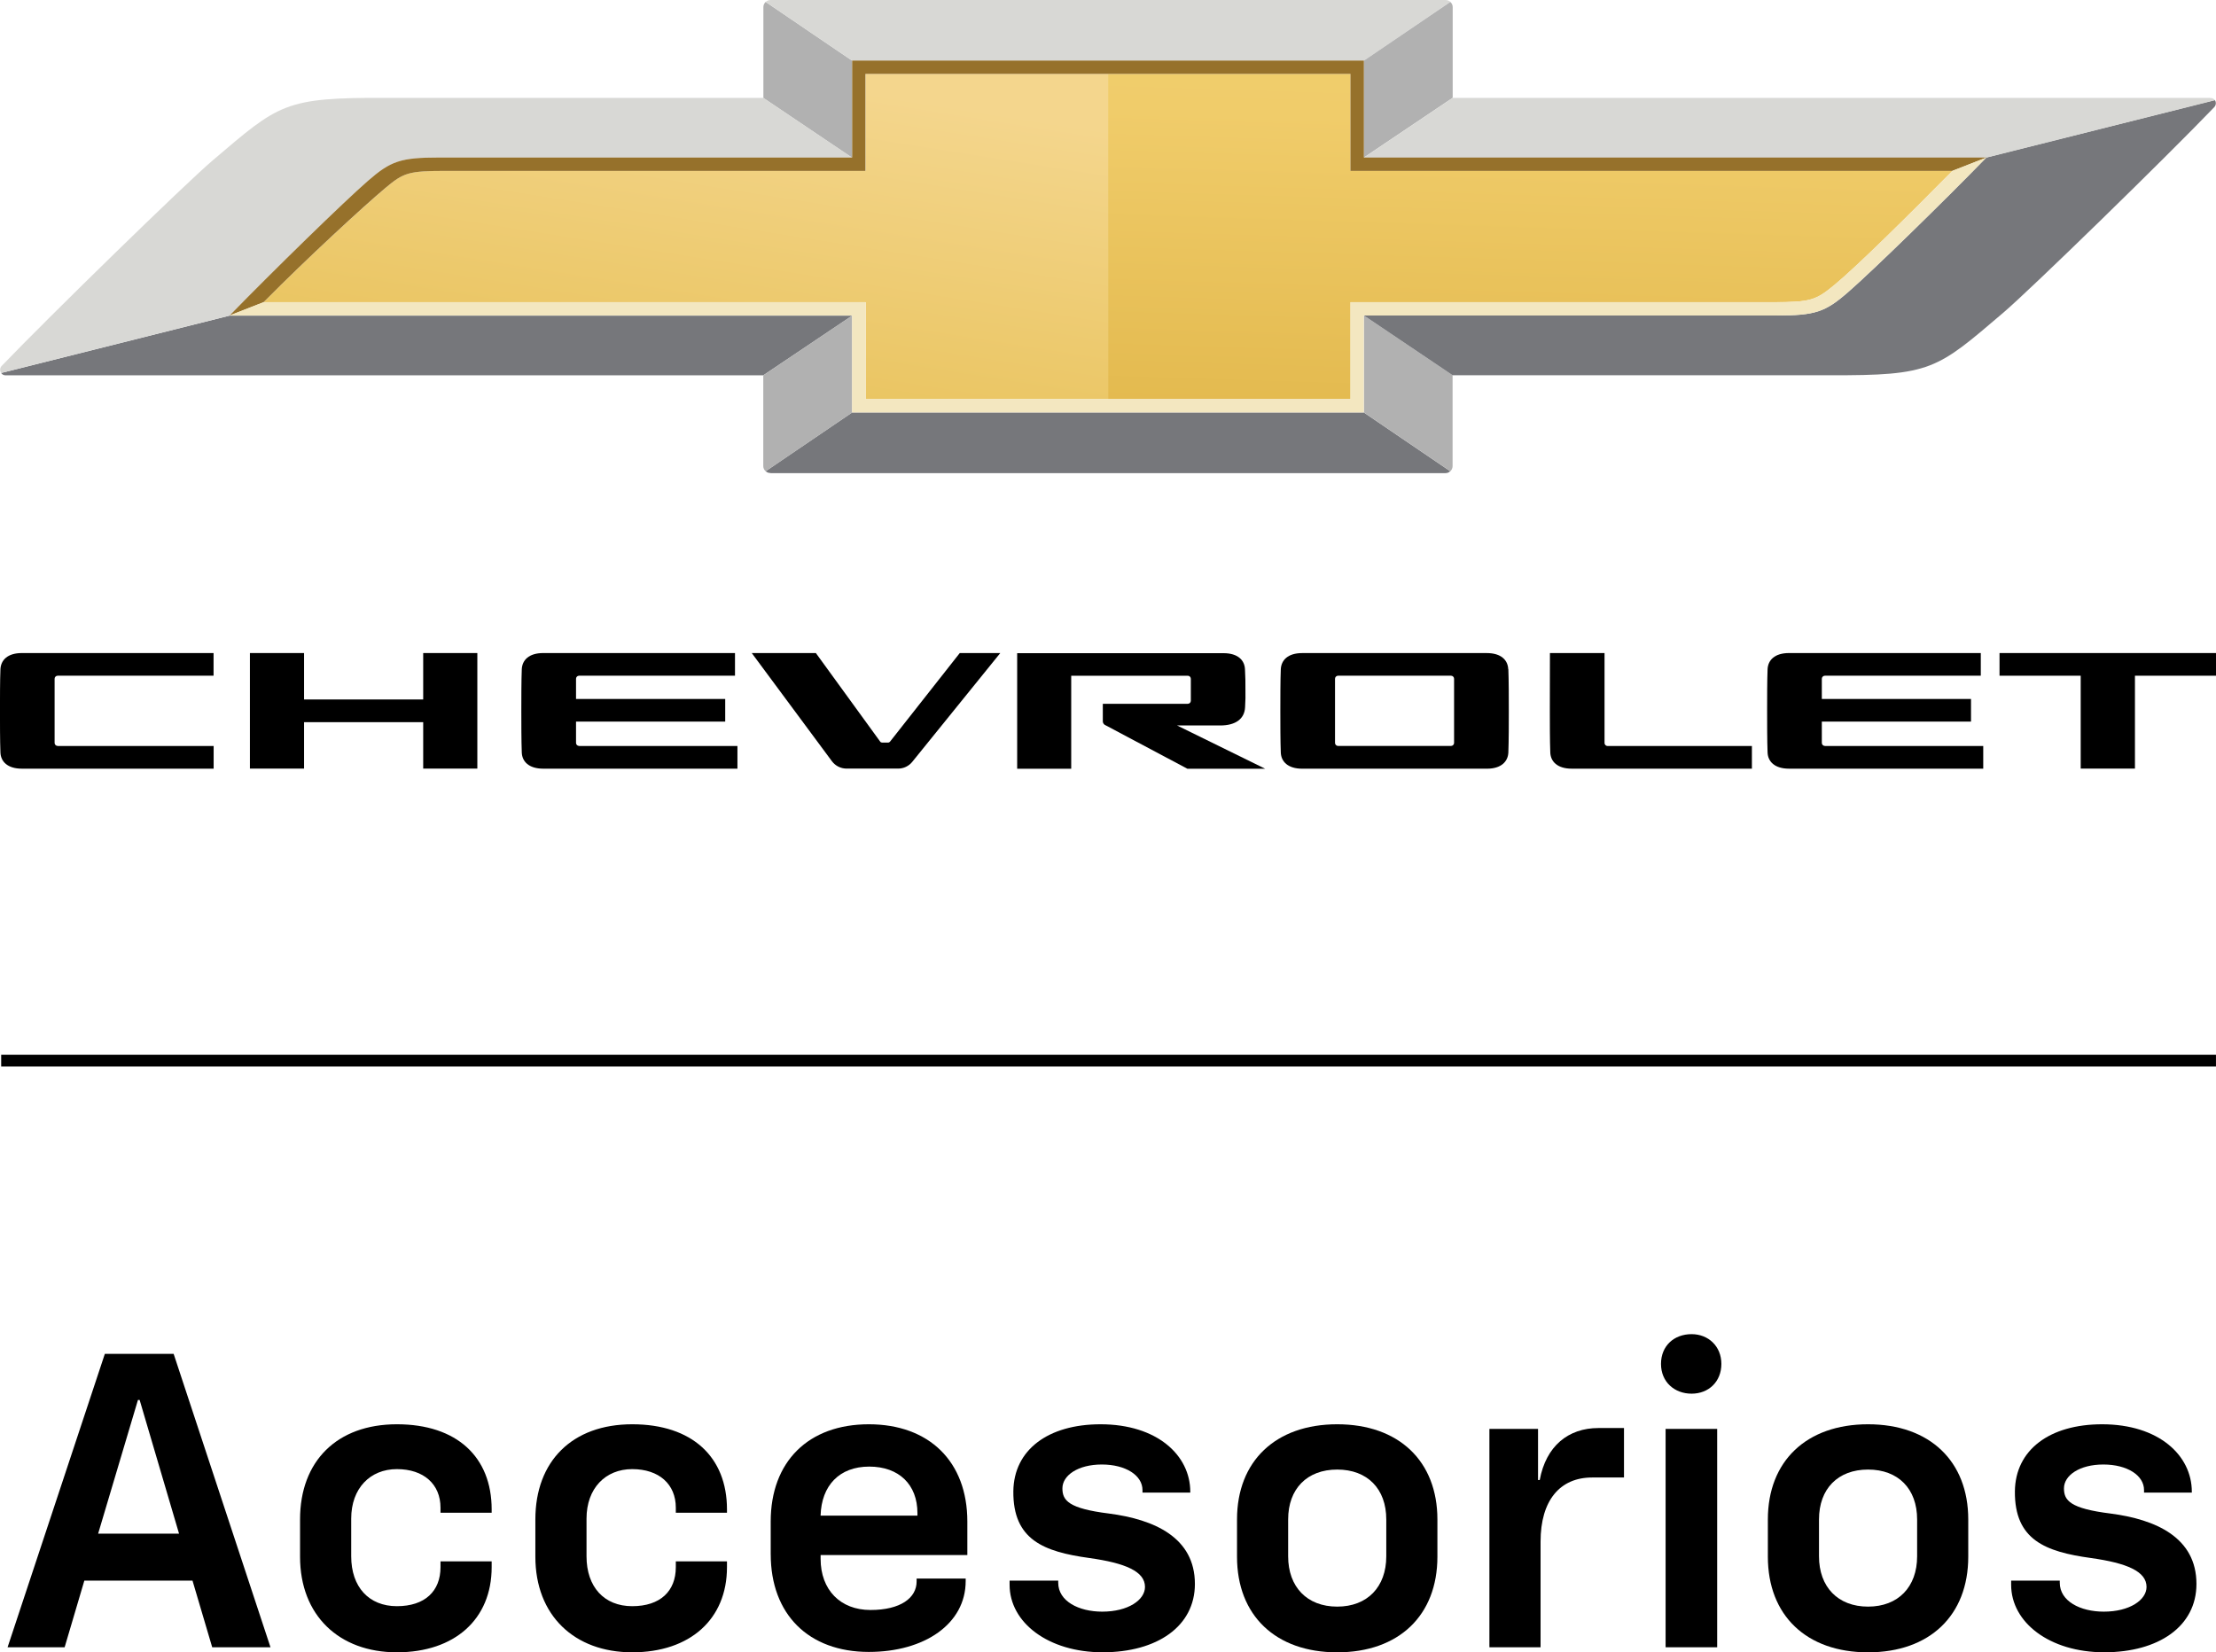
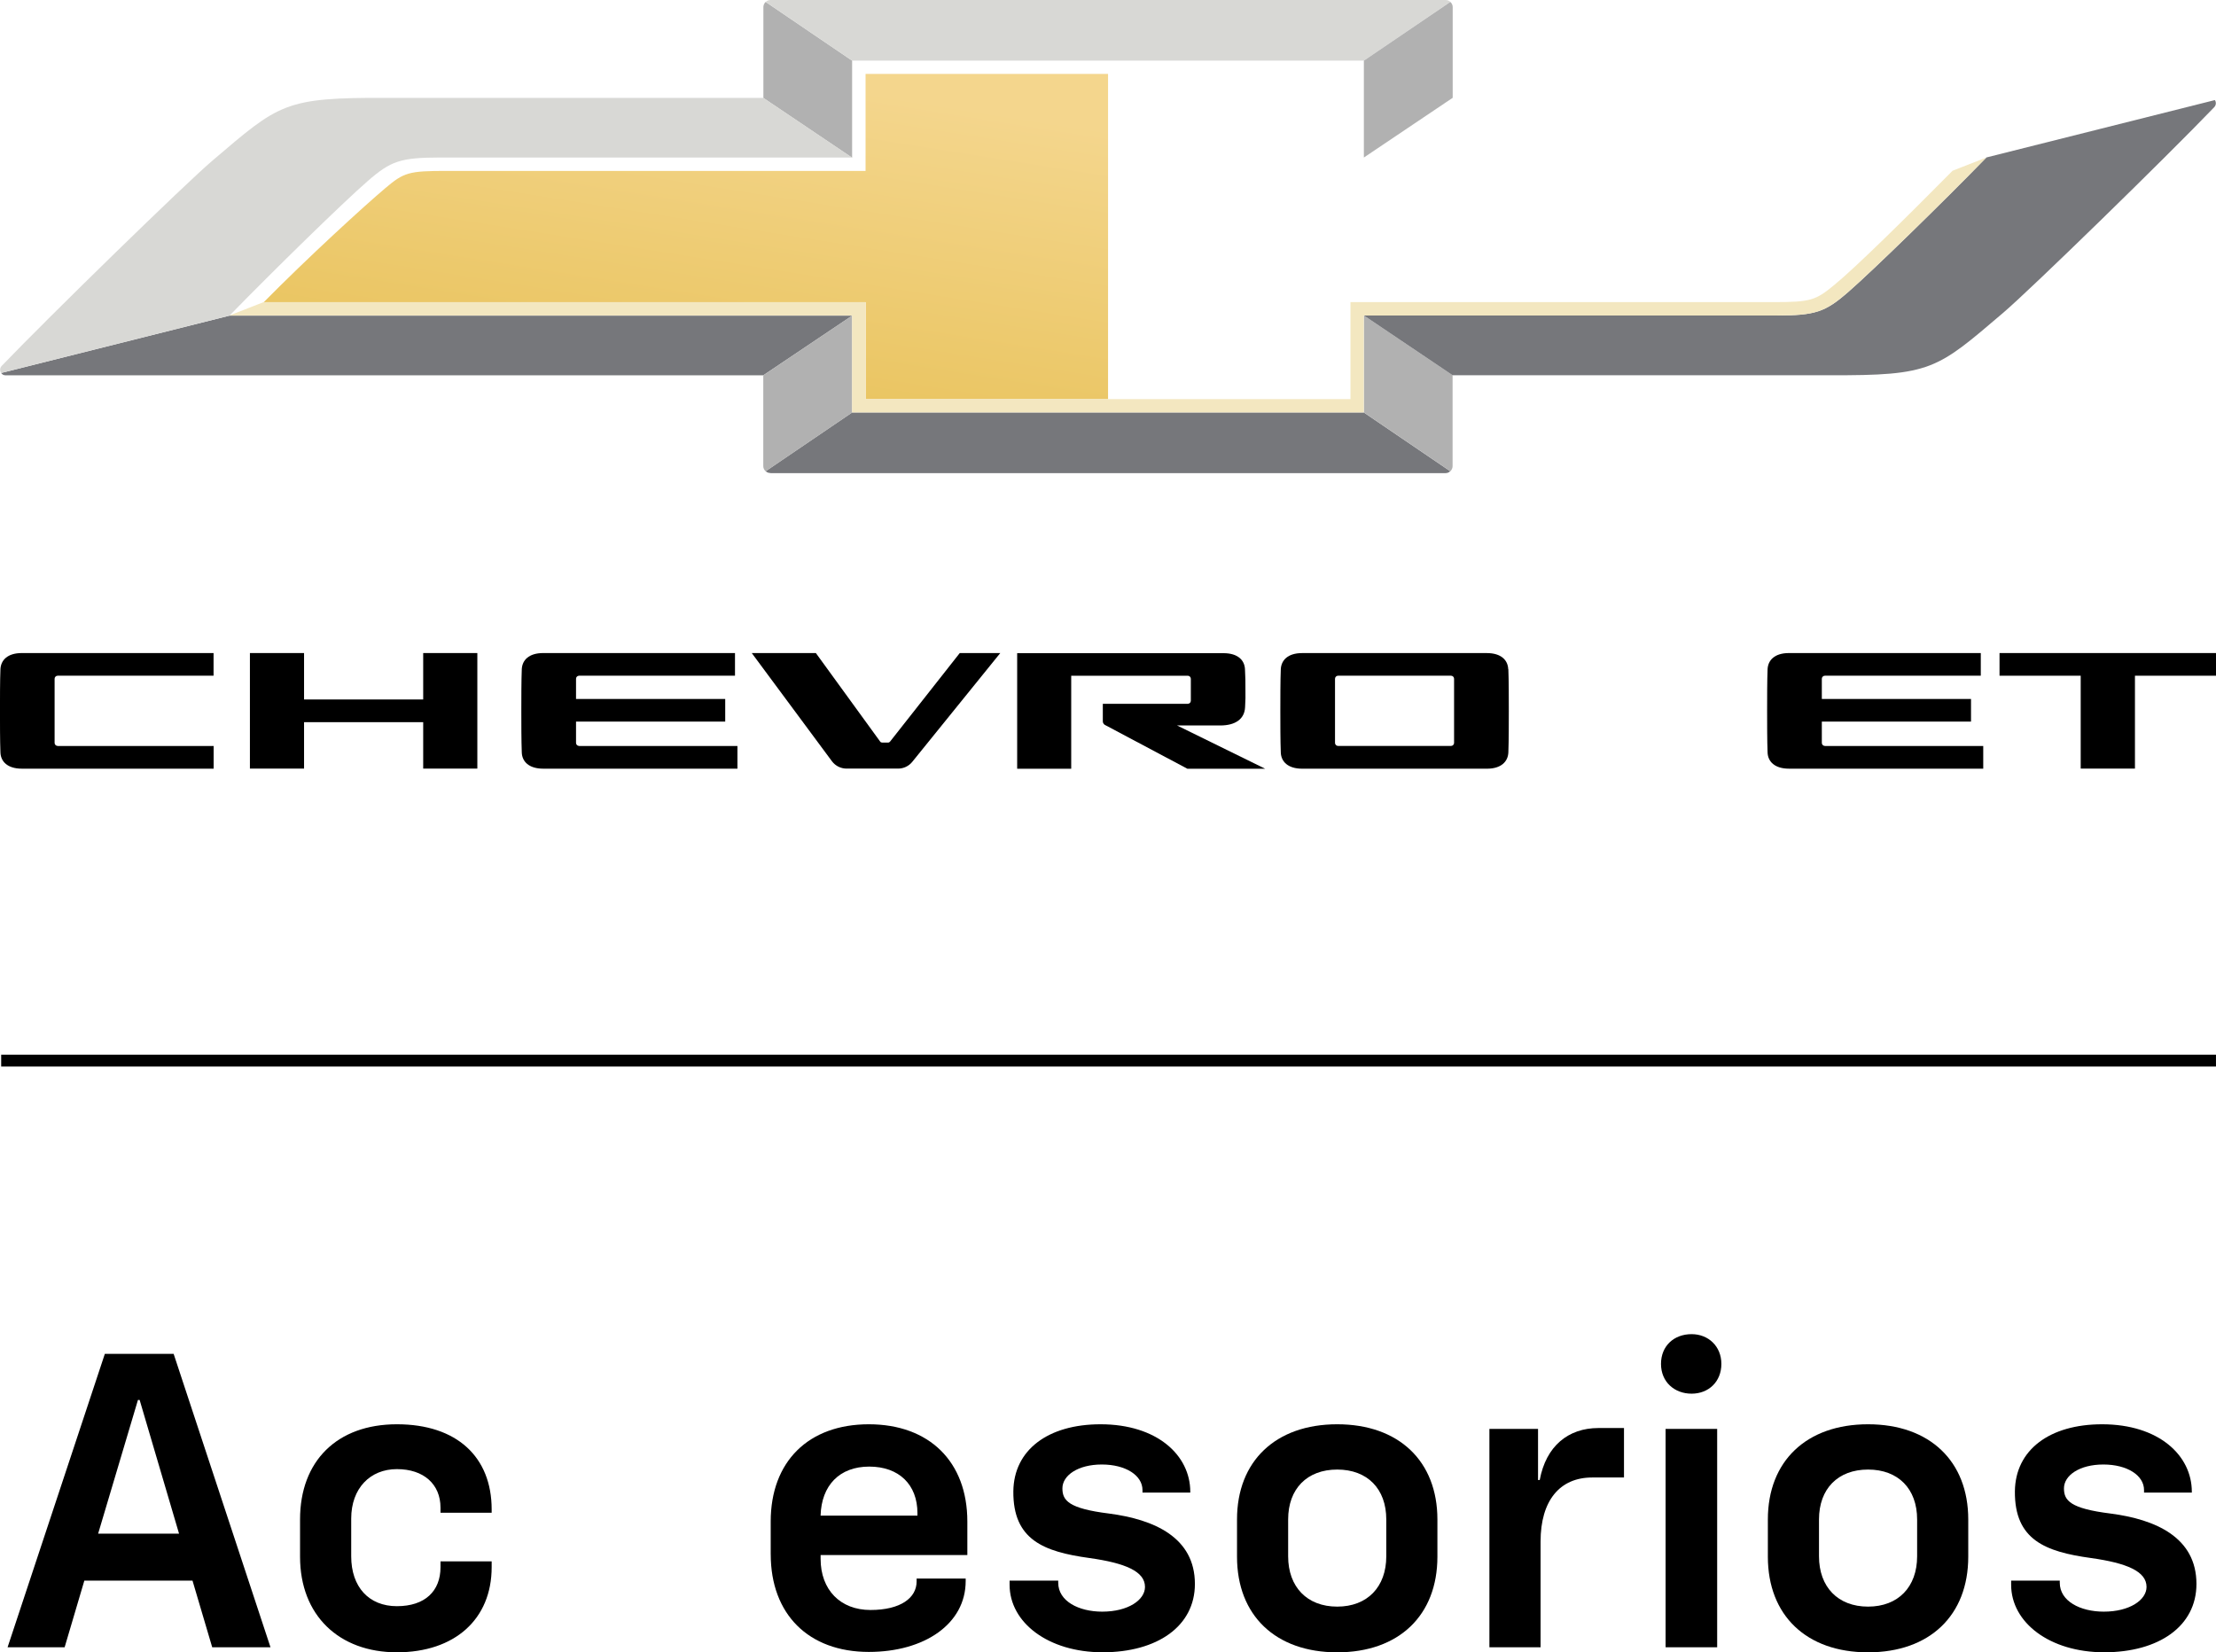
<svg xmlns="http://www.w3.org/2000/svg" id="a" width="868.08" height="647.36" viewBox="0 0 868.08 647.36">
  <defs>
    <linearGradient id="b" x1="-259.55" y1="4637.16" x2="-313.49" y2="4296.82" gradientTransform="translate(564 4548.93) scale(1 -1)" gradientUnits="userSpaceOnUse">
      <stop offset=".34" stop-color="#f4d68d" />
      <stop offset="1" stop-color="#e1b63c" />
    </linearGradient>
    <linearGradient id="c" x1="26.88" y1="4229.18" x2="36.58" y2="4537.85" gradientTransform="translate(564 4548.93) scale(1 -1)" gradientUnits="userSpaceOnUse">
      <stop offset="0" stop-color="#d2a12a" />
      <stop offset=".88" stop-color="#f0cc6a" />
      <stop offset="1" stop-color="#f1ce6d" />
    </linearGradient>
  </defs>
  <path d="M434.06,156.4V28.97h-94.99v37.99h-164.02c-14.95,0-16.81.57-24.14,6.78-8.4,7.1-30.26,27.08-47.6,44.67h235.8v37.99h94.99-.04Z" fill="url(#b)" />
-   <path d="M434.06,28.97v127.43h94.99v-37.99h165.45c14.95,0,16.85-.79,24.14-6.78,8.48-6.99,28.83-27.08,46.18-44.67h-235.81V28.97h-94.99.04Z" fill="url(#c)" />
  <path d="M2.32,147.05h296.68l34.8-23.37H89.88L.46,146.13c.29.43.75.93,1.86.93Z" fill="#76777b" />
  <path d="M299.93.75c-.46.43-.89,1.18-.89,2v35.64l34.76,23.4V23.76L299.93.75Z" fill="#b1b1b1" />
  <path d="M301.83,185.37h264.42c.71,0,1.39-.29,1.86-.75l-33.84-23.01h-200.47l-33.87,23.01c.46.43,1.15.71,1.9.71v.04Z" fill="#76777b" />
  <path d="M333.8,61.75l-34.76-23.4h-147.57c-40.13-.18-42.06,2.28-68.13,24.47-10.84,9.2-63.95,61.04-82.66,80.52-.79.82-.79,2-.21,2.78l89.45-22.48h.75-.75c17.35-17.8,44.46-44.31,54.19-52.76,8.98-7.81,12.77-9.13,28.08-9.17h161.63v.04Z" fill="#d8d8d5" />
  <path d="M333.8,123.65l-34.8,23.4v35.57c0,.82.36,1.53.93,2.03l33.87-23.01v-37.99Z" fill="#b1b1b1" />
  <path d="M568.14,184.65c.46-.43.89-1.18.89-2v-35.64l-34.76-23.4v37.99l33.84,23.01.04.04Z" fill="#b1b1b1" />
  <path d="M566.25,0h-264.42c-.71,0-1.39.29-1.9.75l33.87,23.01h200.47L568.14.71c-.46-.43-1.15-.71-1.9-.71Z" fill="#d8d8d5" />
  <path d="M534.27,123.61l34.76,23.4h147.57c40.13.18,42.06-2.28,68.13-24.47,10.84-9.24,63.95-61.04,82.66-80.55.79-.82.79-2,.25-2.78l-89.49,22.48c-17.35,17.8-44.46,44.31-54.18,52.76-8.98,7.81-12.77,9.13-28.08,9.17h-161.63Z" fill="#76777b" />
  <path d="M534.27,61.72l34.8-23.4V2.78c0-.82-.36-1.53-.93-2.03l-33.87,23.01v37.99-.04Z" fill="#b1b1b1" />
-   <path d="M865.75,38.35h-296.68l-34.8,23.4h243.92l89.49-22.48c-.29-.43-.79-.89-1.9-.89l-.04-.04Z" fill="#d8d8d5" />
-   <path d="M103.26,118.41c17.35-17.55,39.2-37.6,47.6-44.67,7.33-6.17,9.19-6.78,24.14-6.78h164.02V28.97h189.99v37.99h235.81l13.38-5.24h-243.92V23.72h-200.47v37.99h-161.63c-15.31,0-19.1,1.36-28.08,9.17-9.69,8.45-36.84,34.96-54.19,52.76l13.38-5.24h-.04Z" fill="#96712b" />
  <path d="M764.82,66.96c-17.35,17.55-37.7,37.67-46.21,44.63-7.4,6.1-9.19,6.78-24.14,6.78h-165.45v37.99h-189.99v-37.99H103.26l-13.38,5.24h243.89v37.99h200.47v-37.99h161.63c15.31,0,19.1-1.36,28.08-9.17,9.69-8.45,36.87-34.93,54.18-52.73l-13.38,5.24h.07Z" fill="#f3e7c0" />
  <path d="M590.82,262.18c-.14-3.5-2.72-6.31-8.4-6.31h-72.28c-5.69,0-8.23,2.82-8.41,6.31-.18,4.17-.18,12.24-.18,16.34s0,12.02.18,16.34c.14,3.5,2.75,6.31,8.41,6.31h72.32c5.65,0,8.23-2.82,8.41-6.31.18-4.32.18-12.24.18-16.34s0-12.13-.18-16.34h-.04ZM569.61,291.07c0,.64-.54,1.18-1.18,1.18h-44.28c-.64,0-1.18-.54-1.18-1.18v-25.15c0-.64.54-1.18,1.18-1.18h44.28c.64,0,1.18.54,1.18,1.18v25.15Z" />
  <path d="M419.64,264.75h45.67c.64,0,1.18.54,1.18,1.18v8.63c0,.64-.54,1.18-1.18,1.18h-33.3v6.89c0,.54.29,1.03.75,1.35l32.37,17.2h30.47l-34.51-16.95h16.92c6.01,0,9.51-2.57,9.73-7.13.21-4.32.14-2.82.14-6.89s0-3.82-.18-7.99c-.14-3.5-2.72-6.31-8.41-6.31h-80.83v45.27h21.17v-36.42Z" />
-   <path d="M628.55,265.92v-10.06h-21.39c-.04,4.25-.04,19.55-.04,22.65,0,4.07,0,12.02.18,16.34.14,3.5,2.75,6.31,8.41,6.31h70.57v-8.88h-56.55c-.64,0-1.18-.54-1.18-1.18v-25.19Z" />
  <path d="M714.85,292.25c-.64,0-1.18-.54-1.18-1.18v-8.35h58.44v-8.88h-58.44v-7.92c0-.64.54-1.18,1.18-1.18h61.09v-8.88h-75.11c-5.69,0-8.23,2.82-8.41,6.31-.18,4.17-.18,12.24-.18,16.34s0,12.02.18,16.34c.14,3.5,2.75,6.31,8.41,6.31h76.07v-8.88h-62.05v-.04Z" />
  <path d="M868.08,255.86h-84.8v8.88h31.8v36.39h21.25v-36.39h31.76v-8.88Z" />
  <path d="M375.97,255.86l-27.32,34.71c-.18.21-.43.36-.72.36h-2.4c-.29,0-.57-.14-.72-.36l-25.21-34.71h-25.11l31.4,42.38c1.36,1.82,3.47,2.89,5.76,2.89h20.17c2.15,0,4.18-.96,5.54-2.64l34.48-42.63h-15.88Z" />
  <path d="M226.83,292.25c-.64,0-1.18-.54-1.18-1.18v-8.35h58.44v-8.88h-58.44v-7.92c0-.64.54-1.18,1.18-1.18h61.09v-8.88h-75.11c-5.69,0-8.23,2.82-8.41,6.31-.18,4.17-.18,12.24-.18,16.34s0,12.02.18,16.34c.14,3.5,2.75,6.31,8.41,6.31h76.07v-8.88h-62.05v-.04Z" />
  <path d="M165.78,255.86v18.19h-46.67v-18.19h-21.21v45.27h21.21v-18.19h46.67v18.19h21.21v-45.27h-21.21Z" />
  <path d="M22.57,292.25c-.64,0-1.18-.54-1.18-1.18v-25.15c0-.64.54-1.18,1.18-1.18h61.09v-8.88H8.58c-5.69,0-8.23,2.82-8.41,6.31-.18,4.17-.18,12.24-.18,16.34s0,12.02.18,16.34c.14,3.5,2.75,6.31,8.41,6.31h75.11v-8.88H22.57v-.04Z" />
  <path d="M868.07,417.86v-4.63H.46s0,4.63,0,4.63h867.61Z" />
  <path d="M41.08,530.43h26.94l37.94,114.96h-22.83l-7.72-26.11h-42.37l-7.72,26.11H2.97l38.1-114.96ZM70.14,600.88l-15.44-52.39h-.66l-15.6,52.39h31.7Z" />
  <path d="M117.54,609.92v-14.62c0-22.83,14.45-37.28,37.94-37.28s37.12,12.81,37.12,33.34v1.31h-20.04v-1.97c0-9.2-6.57-15.11-17.08-15.11s-17.9,7.55-17.9,19.38v14.78c0,11.99,6.9,19.54,17.9,19.54s17.08-5.91,17.08-15.27v-2.3h20.04v2.3c0,20.36-14.45,33.34-37.12,33.34s-37.94-14.45-37.94-37.45Z" />
-   <path d="M209.72,609.92v-14.62c0-22.83,14.45-37.28,37.94-37.28s37.12,12.81,37.12,33.34v1.31h-20.04v-1.97c0-9.2-6.57-15.11-17.08-15.11s-17.9,7.55-17.9,19.38v14.78c0,11.99,6.9,19.54,17.9,19.54s17.08-5.91,17.08-15.27v-2.3h20.04v2.3c0,20.36-14.45,33.34-37.12,33.34s-37.94-14.45-37.94-37.45Z" />
  <path d="M301.91,608.93v-12.81c0-23.49,14.78-38.1,38.43-38.1s38.6,14.62,38.6,38.1v13.14h-57.48v1.48c0,12.15,7.72,20.04,19.54,20.04s18.07-4.76,18.07-11.17v-1.15h19.22v.99c0,16.75-16.1,27.76-37.94,27.76-23.65,0-38.43-14.78-38.43-38.27ZM359.39,593.82v-.99c0-11.17-7.23-18.23-18.89-18.23s-18.72,7.39-19.05,19.22h37.94Z" />
  <path d="M395.49,620.92v-1.64h19.05v.82c0,7.23,8.05,11.33,17.24,11.33,10.18,0,16.75-4.6,16.75-9.69,0-6.08-7.72-9.36-21.84-11.33-17.74-2.46-29.89-7.06-29.73-26.11.16-16.26,13.63-26.28,34.16-26.28,22.17,0,35.15,12.15,35.15,26.44v.33h-18.72v-.99c0-5.75-6.57-10.02-15.93-10.02s-15.44,4.27-15.44,9.36c0,4.76,2.46,7.88,18.23,9.85,17.74,2.3,33.67,9.36,33.67,27.59,0,16.59-14.78,26.77-36.13,26.77s-36.46-11.66-36.46-26.44Z" />
  <path d="M484.58,609.92v-14.62c0-22.83,15.11-37.28,39.25-37.28s39.25,14.45,39.25,37.28v14.62c0,22.99-15.11,37.45-39.25,37.45s-39.25-14.45-39.25-37.45ZM523.83,629.46c11.82,0,19.22-7.72,19.22-19.71v-14.45c0-11.99-7.39-19.54-19.22-19.54s-19.22,7.55-19.22,19.54v14.45c0,11.99,7.39,19.71,19.22,19.71Z" />
  <path d="M583.45,559.82h19.05v20.04h.66c2.46-13.3,11.17-20.37,22.99-20.37h10.02v19.38h-12.48c-12.65,0-20.2,9.03-20.2,25.13v41.39h-20.04v-85.57Z" />
  <path d="M662.66,522.71c6.57,0,11.66,4.76,11.66,11.66s-4.93,11.66-11.66,11.66-11.99-4.6-11.99-11.66,5.09-11.66,11.99-11.66ZM652.47,559.82h20.2v85.57h-20.2v-85.57Z" />
  <path d="M692.53,609.92v-14.62c0-22.83,15.11-37.28,39.25-37.28s39.25,14.45,39.25,37.28v14.62c0,22.99-15.11,37.45-39.25,37.45s-39.25-14.45-39.25-37.45ZM731.78,629.46c11.82,0,19.22-7.72,19.22-19.71v-14.45c0-11.99-7.39-19.54-19.22-19.54s-19.22,7.55-19.22,19.54v14.45c0,11.99,7.39,19.71,19.22,19.71Z" />
  <path d="M787.83,620.92v-1.64h19.05v.82c0,7.23,8.05,11.33,17.24,11.33,10.18,0,16.75-4.6,16.75-9.69,0-6.08-7.72-9.36-21.84-11.33-17.74-2.46-29.89-7.06-29.73-26.11.16-16.26,13.63-26.28,34.16-26.28,22.17,0,35.15,12.15,35.15,26.44v.33h-18.72v-.99c0-5.75-6.57-10.02-15.93-10.02s-15.44,4.27-15.44,9.36c0,4.76,2.46,7.88,18.23,9.85,17.74,2.3,33.67,9.36,33.67,27.59,0,16.59-14.78,26.77-36.13,26.77s-36.46-11.66-36.46-26.44Z" />
</svg>